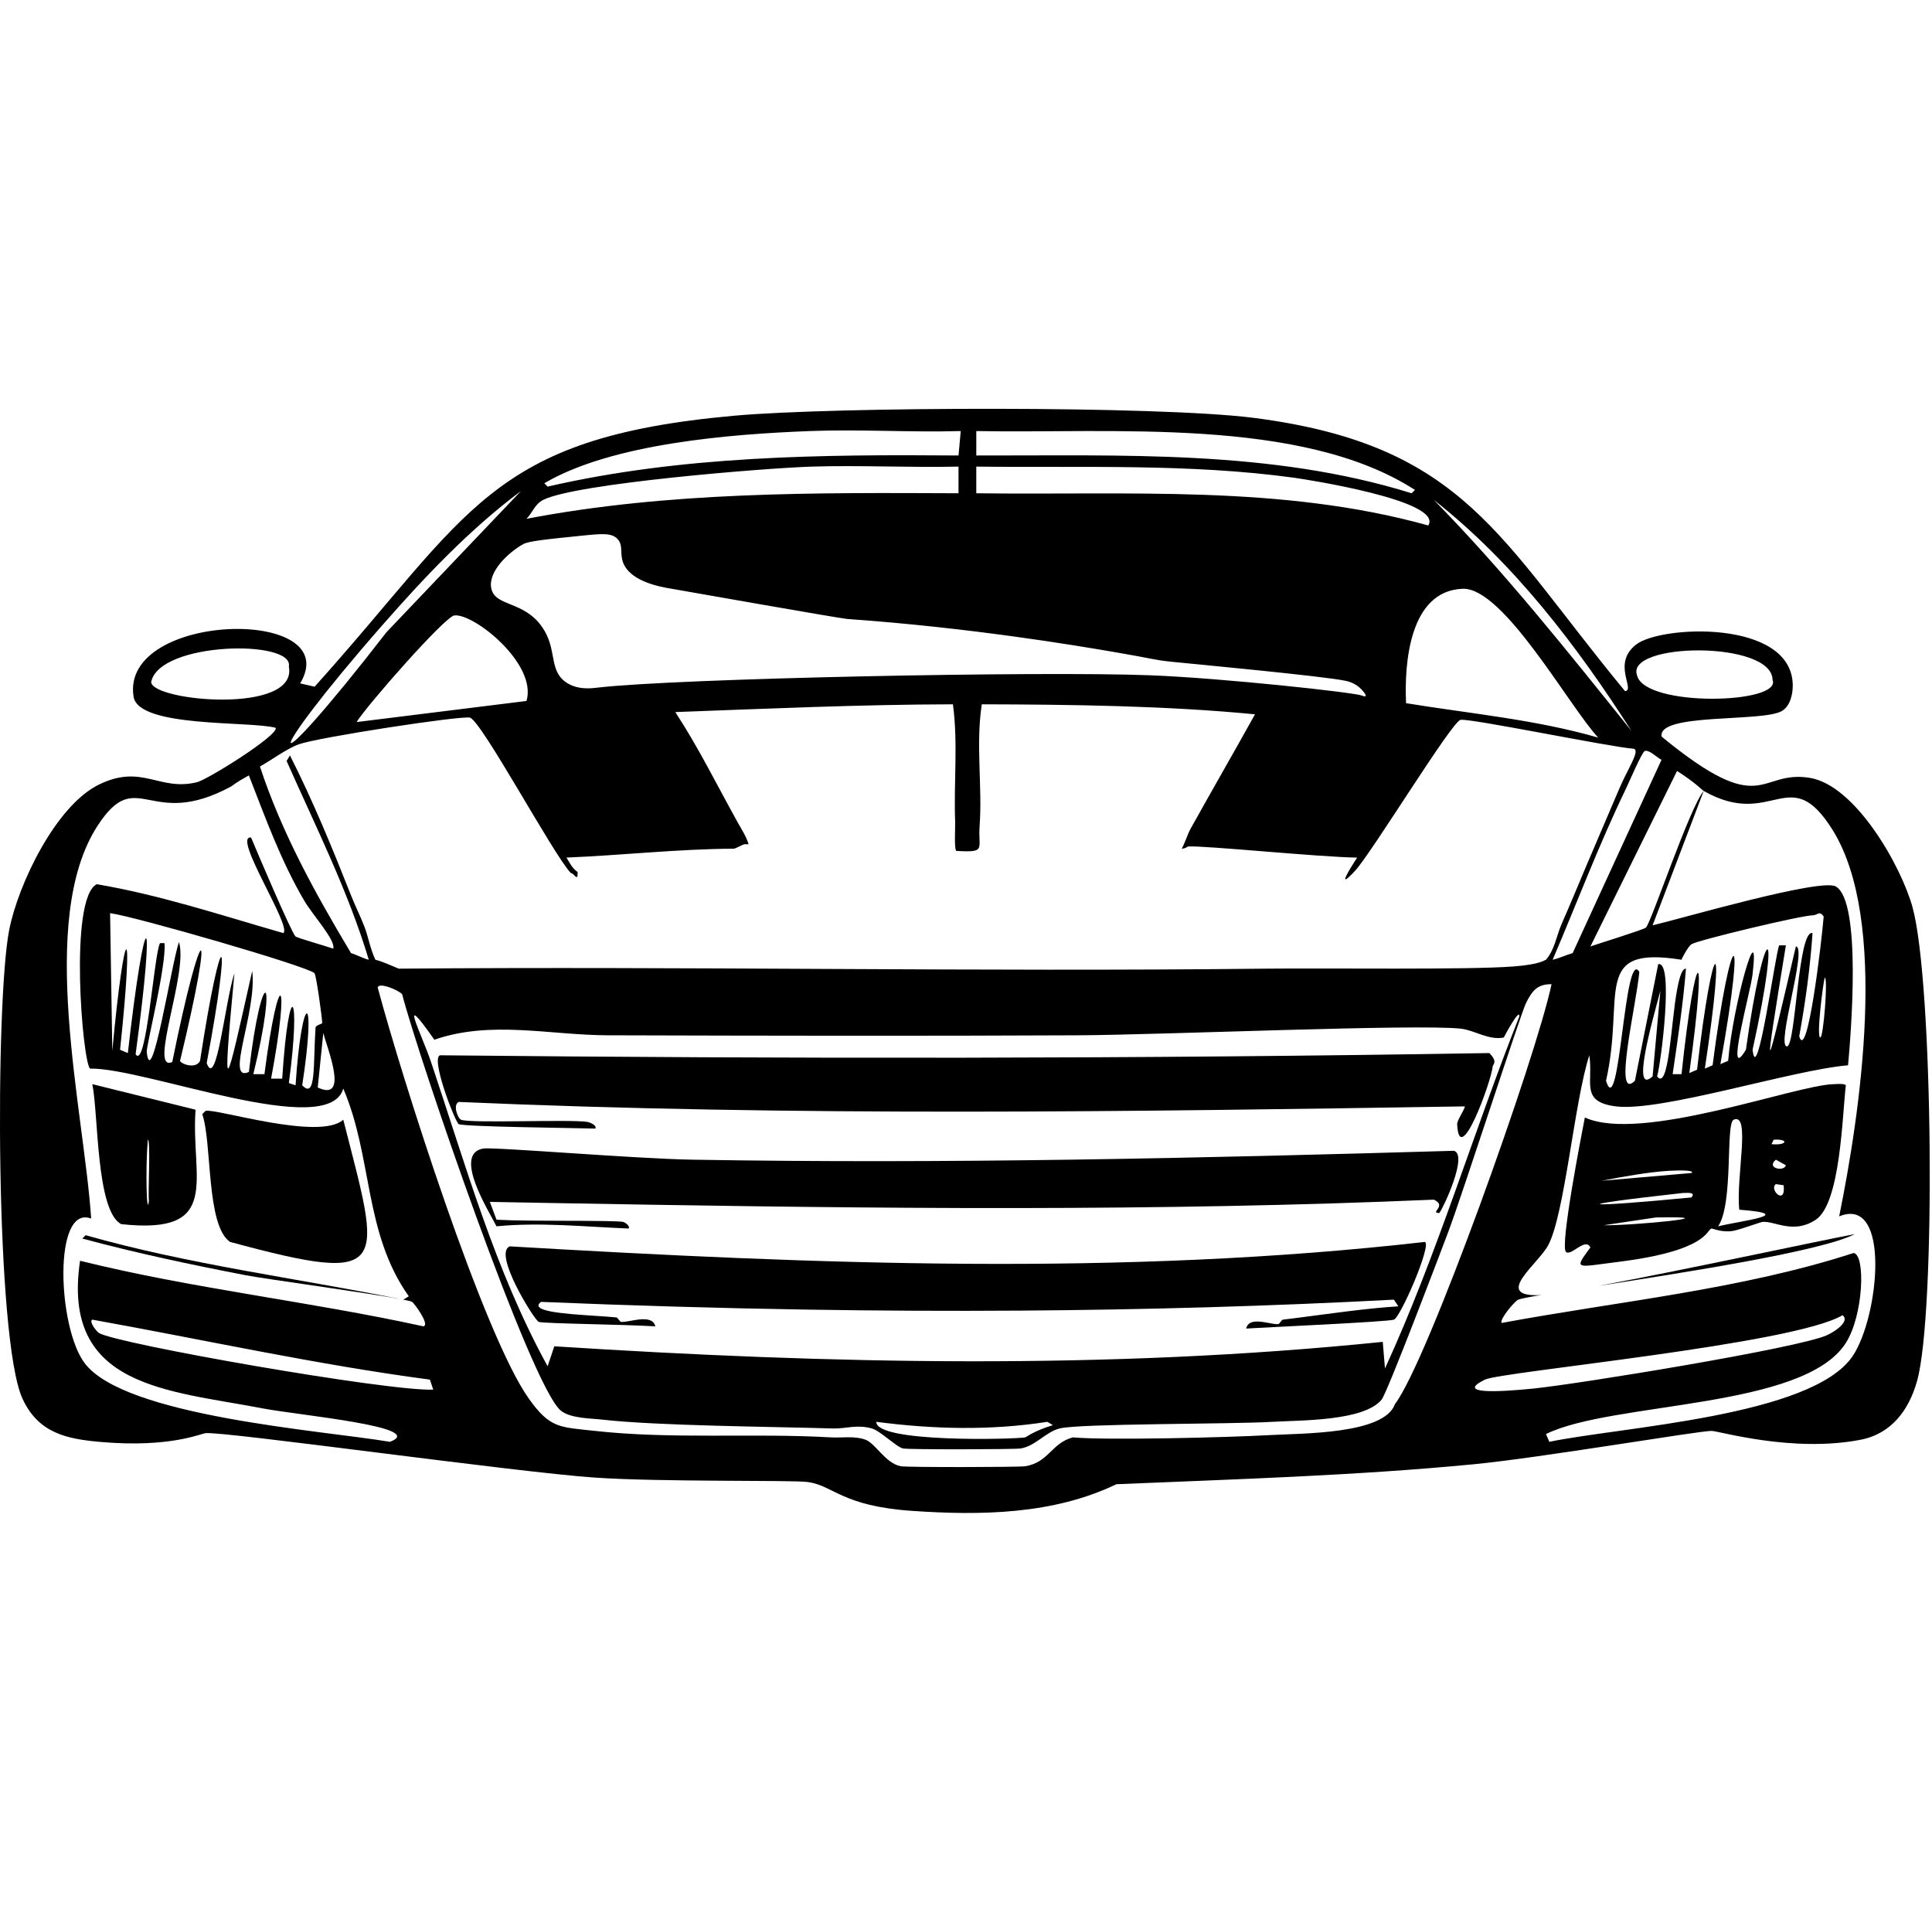
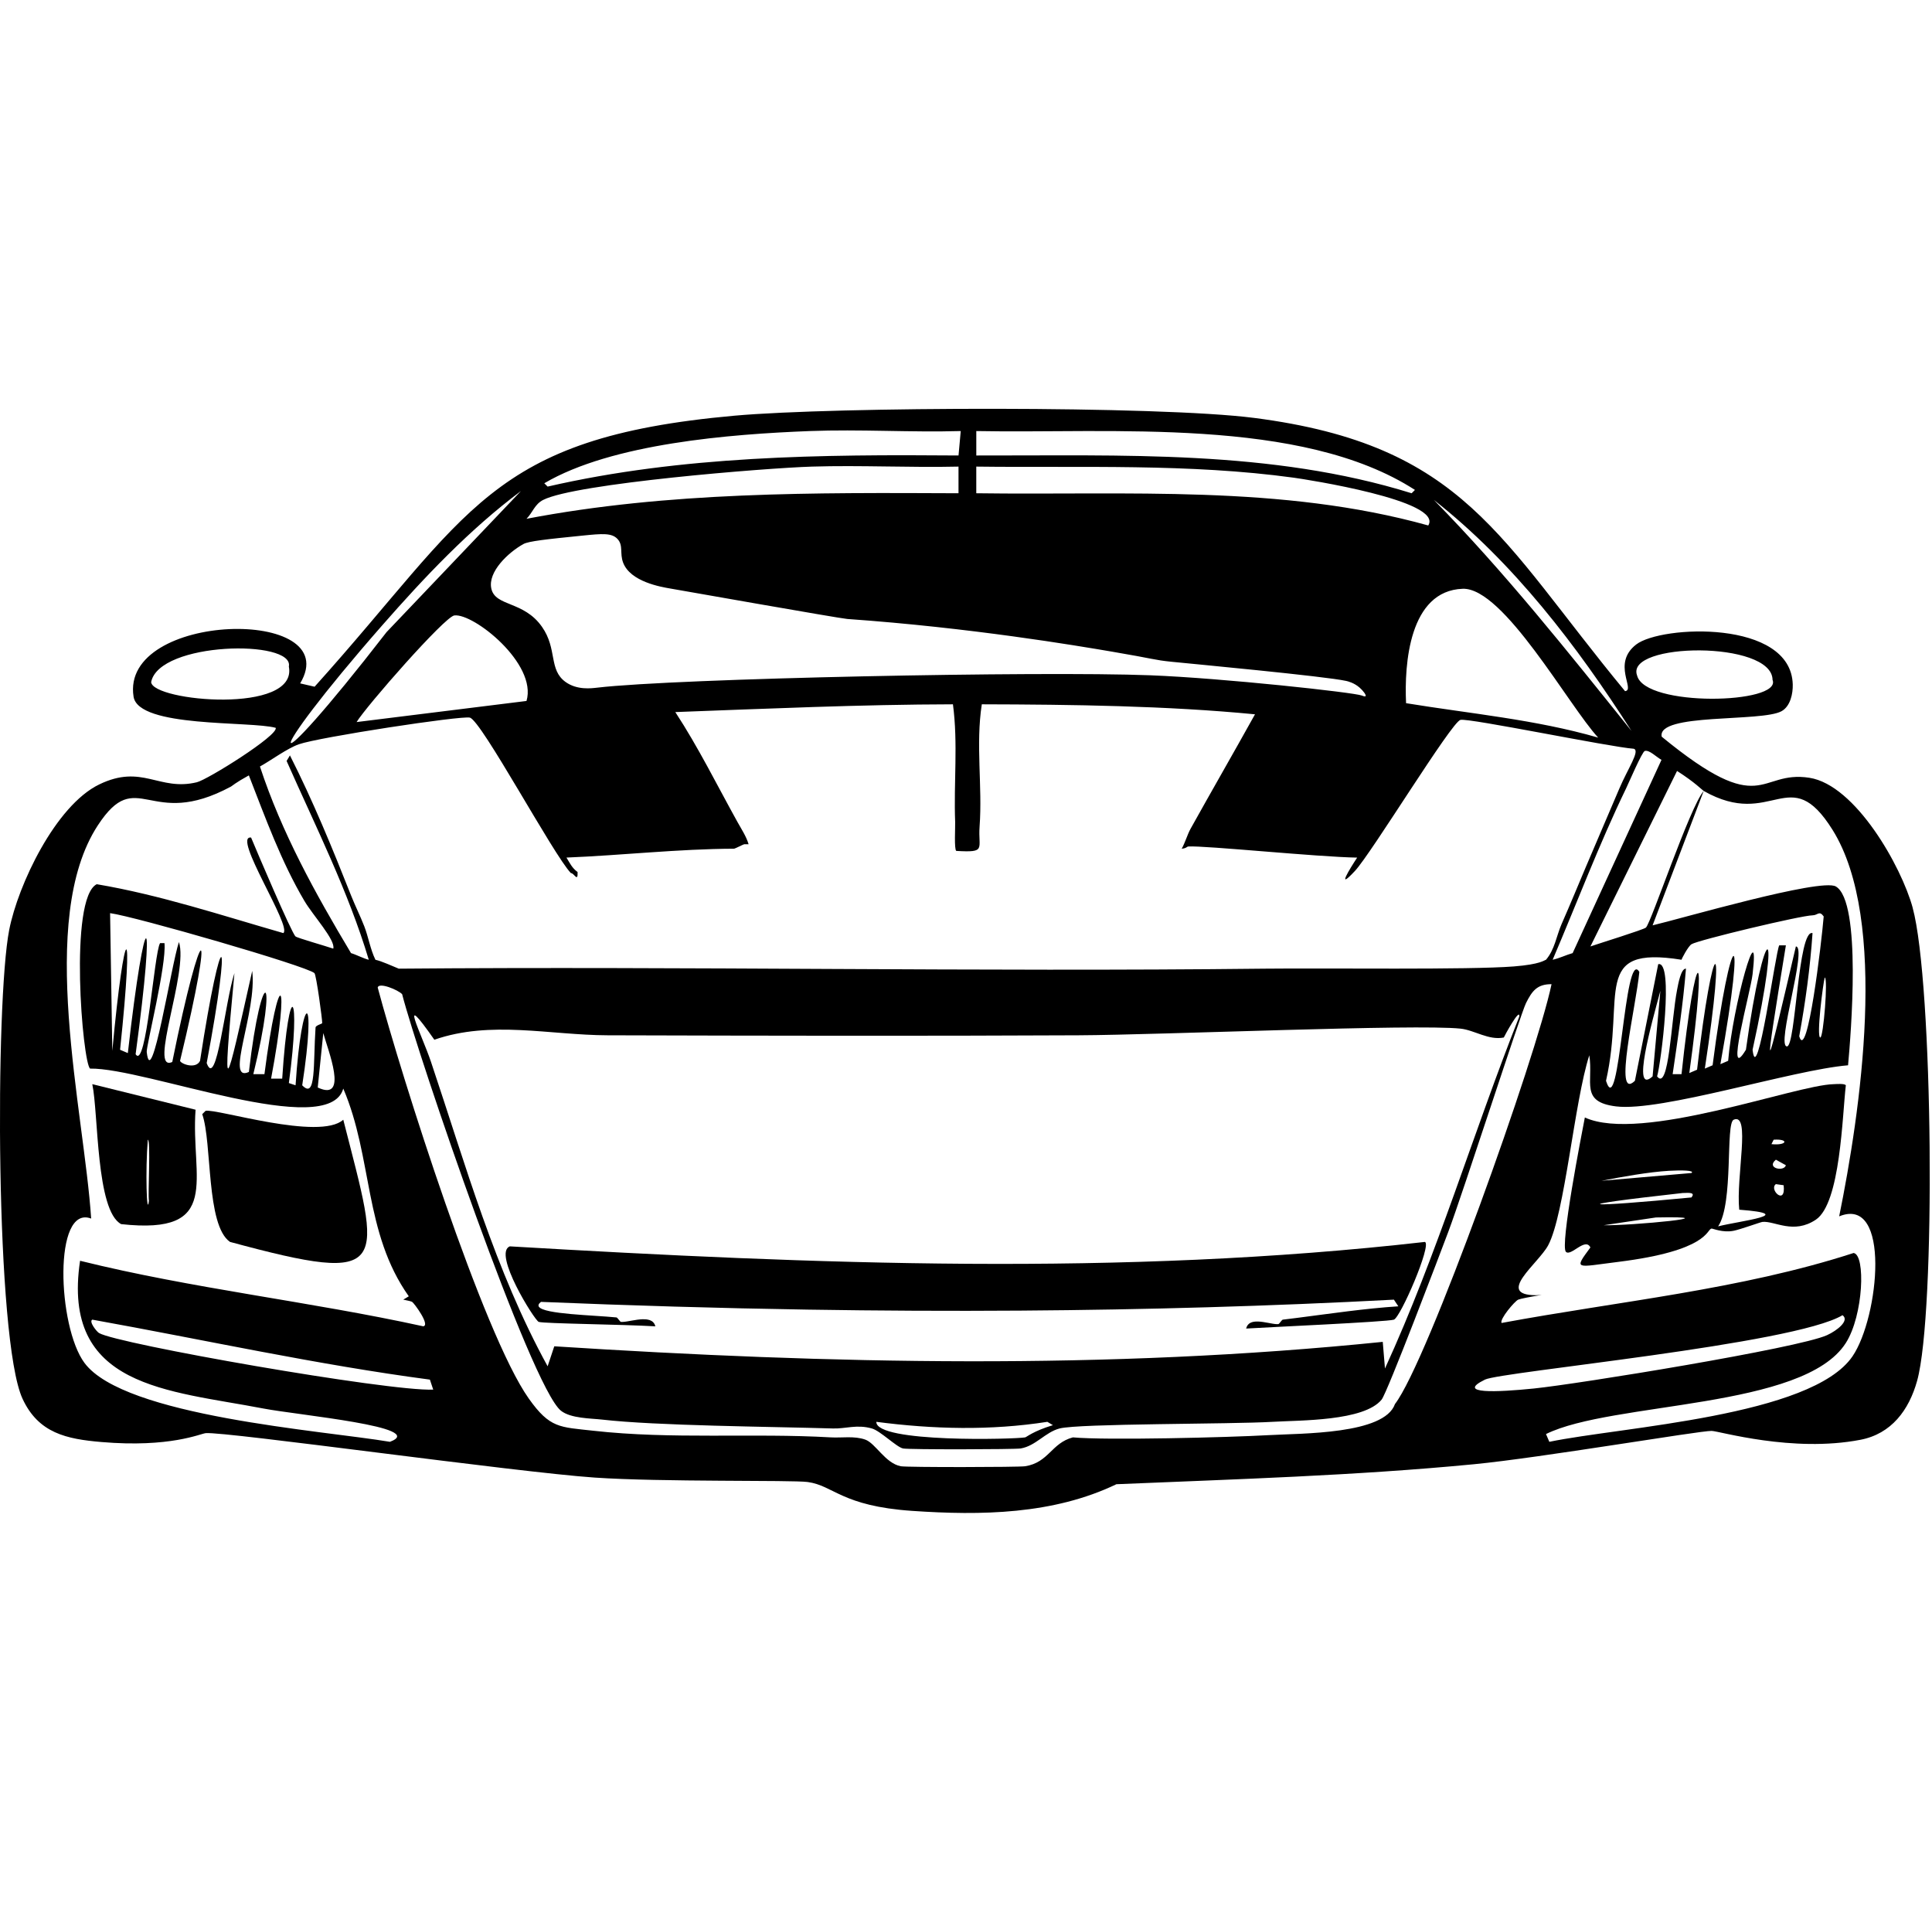
<svg xmlns="http://www.w3.org/2000/svg" id="Layer_2" viewBox="0 0 1201.38 1200">
  <defs>
    <style>.cls-1{fill:#000;}.cls-1,.cls-2{stroke-width:0px;}.cls-2{fill:none;}</style>
  </defs>
  <g id="Layer_1-2">
    <path class="cls-1" d="M1064.24,763.83c.68-.15,6.95,2.76,13.81,1.38,4.33-.87,16.74-5.41,17.95-5.52,7.54-.7,19.24,7.92,33.15-1.38,15.36-10.26,16.42-64.78,18.65-83.56-.87-1.22-5.87-.73-7.6-.69-23.86.54-119.86,36.66-154.69,20.72-2.01,10.42-15.62,79.98-11.74,83.56,3.18,2.92,12.07-9.26,15.19-2.76-10.57,14.31-9.08,12.25,17.26,8.98,56.12-6.98,54.92-20.05,58.01-20.72ZM1104.3,736.21q2.42.35,4.83.69c1.5,13.1-9.39,2.65-4.83-.69ZM1104.3,721.02q3.11,1.73,6.22,3.45c-1.12,4.26-12.57,1.83-6.22-3.45ZM1102.92,708.59c9.68-.63,8.49,3.76-1.38,2.76l1.38-2.76ZM1078.06,696.16c10.78-4.66,1.37,35.51,3.45,55.94,37.5,2.86.47,6.93-13.12,10.36,9.71-14.41,4.48-64.05,9.67-66.3ZM1038,727.92c7.29-.43,16.11-.32,13.81,1.38q-27.97,2.42-55.94,4.83c13.04-2.51,29.01-5.44,42.13-6.22ZM1046.29,741.73c4.9-.25,7.83-.2,5.52,2.76-66.09,6.34-82.85,5.84-5.52-2.76ZM997.26,761.76q16.23-2.42,32.46-4.83c49.02-.96-15.75,5.21-32.46,4.83Z" />
    <path class="cls-1" d="M797.68,820.46c-.08,0-.17.06-.27.14-.51.39-1.29,1.54-1.89,2.18-.24.26-.45.43-.6.45-.31.03-.64.04-1.01.03-2.93-.11-7.63-1.51-11.66-1.63-3.52-.1-6.52.78-7.36,4.37,13.04-.81,87.46-4.14,91.85-5.52,4.11-1.3,23.66-46.54,19.34-48.34-188.81,21.48-379.76,13.87-569.03,2.76-10.88,4.09,15.42,46.16,17.96,46.96,3.46,1.09,51.95,1.54,72.51,2.76-.5-2.05-1.75-3.22-3.42-3.84-.17-.06-.36-.1-.54-.15-1.16-.33-2.48-.46-3.89-.42-4.3.12-9.33,1.54-12.47,1.67-.39.02-.76.01-1.08-.02-.15-.01-.36-.19-.6-.45-.36-.39-.79-.95-1.18-1.43-.13-.16-.26-.31-.38-.44-.24-.26-.45-.43-.6-.45-14.76-1.46-45.01-1.97-48.23-6.62-.6-.86-.26-1.87,1.27-3.05,55.22,2.29,110.47,3.93,165.73,4.81,44.21.71,88.42.93,132.63.62,77.37-.54,154.72-2.72,232.01-6.81.24.36.43.65.6.9.81,1.22,1.02,1.53,2.16,3.24-21.06,1.37-41.93,4.51-62.85,7.18-2.99.38-5.98.75-8.97,1.11Z" />
    <path class="cls-1" d="M75.34,761.07c63.53,7,43.13-28.37,46.27-71.13q-32.11-7.94-64.22-15.88c3.86,18.13,2.24,78.67,17.95,87.01ZM91.92,708.59c1.91,0-.02,33.93.69,37.98-1.37,11.2-2.29-19.31-.69-37.98Z" />
    <path class="cls-1" d="M213.46,696.16c-14.57,13.27-79.03-7.08-85.63-5.52q-1.04,1.04-2.07,2.07c6.24,17.87,2.26,69.05,17.26,79.42,101.68,27.52,93.9,15.97,70.44-75.96Z" />
-     <path class="cls-1" d="M249.15,807.71c-65.31-13.13-131.66-21.49-195.91-39.74q-1.04,1.04-2.07,2.07c33.42,9.02,67.56,16.23,101.51,22.79,12.27,2.37,74.91,10.82,96.47,14.88Z" />
-     <path class="cls-1" d="M1153.33,767.28c-25.89,4.94-108.57,22.81-159.29,32.17,55.41-8.62,139.28-21.7,159.29-32.17Z" />
-     <path class="cls-1" d="M390.94,763.83h0c.47-.97-.21-1.98-1.1-2.75-.67-.58-1.45-1.04-1.96-1.26-.17-.07-.31-.12-.4-.14-1.44-.25-5.26-.4-10.52-.5-4.48-.08-10-.12-15.98-.15h-.03c-3.99-.02-8.19-.03-12.42-.04-5.32-.02-10.69-.04-15.76-.08-1.98-.02-3.91-.04-5.78-.06-6.7-.08-12.55-.22-16.62-.45-.58-.03-1.12-.07-1.63-.1q-2.07-5.52-4.14-11.05c12.23.22,24.46.45,36.69.67,85.61,1.54,171.22,2.91,256.83,3.14,12.23.03,24.46.04,36.69.02,85.6-.12,171.2-1.53,256.78-5.22,8.66,3.88-3.06,8.41,3.45,8.29,3-4.12,17.91-36.49,8.98-38.67-157.79,4.6-315.86,8.23-473.73,5.52-36.06-.62-123.42-8-129.83-6.91-19.02,3.25,3.41,38.72,8.29,48.34,27.27-2.65,54.92.29,82.18,1.38Z" />
    <path class="cls-1" d="M1189.37,564.37c-7.03-25.75-35.59-76.35-64.22-80.8-32.18-5-28.26,26.62-91.85-25.55-3.11-14.89,62.25-8.93,74.58-15.88,5.49-3.1,7.05-10.98,6.91-16.57-1.04-40.54-81.91-36.85-97.37-24.86-15.33,11.89-.28,28.25-6.91,29-78.15-94.49-99.68-153.01-230.65-169.88-59.37-7.65-260.68-6.99-323.19-1.38-153.12,13.75-163.89,60.55-261.04,168.5q-4.49-1.04-8.98-2.07c28.64-47.92-112.02-44.79-103.59,8.29,3.09,19.44,72.54,14.99,88.39,19.34,1.73,4.69-42.37,32.23-49.03,33.84-23.63,5.71-33.98-11.62-60.77,1.38-27.06,13.13-50.44,62.33-55.94,90.47-8.71,44.59-8.62,254.86,8.29,291.42,9.91,21.44,27.41,25.09,49.03,26.93,42.74,3.65,61.63-5.22,64.91-5.52,12.12-1.11,192.8,24.27,241.7,27.62,41.44,2.85,123.05,1.46,132.59,2.76,16.26,2.22,21.04,14.94,64.91,17.95,42.86,2.94,87.85,2.29,127.07-16.57,74.06-3.12,148.56-5.31,222.36-12.43,41.7-4.03,140.32-20.87,147.78-20.72,4.67.09,50.29,13.68,92.54,5.52,19.27-3.72,30.15-18.47,35.22-36.6,11.74-42.03,9.95-247.59-2.76-294.18ZM1102.23,422.69c6.07,15.06-79.37,17.16-84.25-2.76-7.58-20.59,83.98-21.82,84.25,2.76ZM1022.81,466.89c2.84-.78,7.08,3.75,10.36,5.52q-27.62,60.08-55.25,120.16c-4.08,1.15-8.26,3.24-12.43,4.14,15.13-35.36,28.81-71.73,45.58-106.35,1.7-3.5,10.02-23.01,11.74-23.48ZM1014.52,454.45c-39.63-49.34-78.53-98.42-122.92-143.64,49.58,38.94,89.11,90.77,122.92,143.64ZM909.56,366.06c25.41-.91,66.1,73,84.25,92.54-38.92-11.26-79.56-14.89-119.47-21.41-1.16-24.25,1.93-69.93,35.22-71.13ZM607.08,268c83.14,1.68,201.95-9.11,272.78,36.6q-1.04,1.04-2.07,2.07c-87.43-27.2-180.2-23.28-270.7-23.48v-15.19ZM607.08,290.1c65.62.83,132.24-2.04,197.5,6.91,6.96.95,93.31,14.21,83.56,29.69-91.21-25.42-187.31-18.71-281.06-20.03v-16.57ZM503.5,268c31.22-1.2,62.68.89,93.92,0q-.69,7.6-1.38,15.19c-85.46-.68-171.85.1-255.51,19.34q-1.04-1.04-2.07-2.07c42.14-24.8,115.98-30.57,165.05-32.46ZM337.76,310.82c20.03-10.28,138.39-19.84,167.12-20.72,30.33-.93,60.81.69,91.15,0v16.57c-89.81-.37-180.05-1.04-268.63,15.88,3.9-3.93,4.99-8.98,10.36-11.74ZM362.27,333c12.29-1.25,18.14-1.73,21.71,2.1,3.75,4.03,1.28,8.86,3.5,14.71,4.5,11.88,23.49,15.1,29.41,16.11,3.26.55,105.32,18.58,109.95,18.91,76.96,5.43,142.61,16.58,164.58,20.31,27.04,4.59,25.87,5.16,37.12,6.3,11.32,1.15,95.46,9,108.55,11.91,1.09.24,4.96,1.17,8.4,4.2,2.06,1.81,4.21,4.58,3.68,5.25-.38.48-2.04-.25-2.28-.35-4.77-1.94-86.48-10.86-131.67-12.61-68.47-2.65-293.99,1.87-343.87,7.7-3.69.43-12.49,1.58-19.61-3.5-10.73-7.66-5.02-20.49-14.71-34.32-11.39-16.28-29.05-12.45-31.52-23.81-2.25-10.37,10.53-22.44,19.96-27.66,3.29-1.82,14.49-2.99,36.77-5.25ZM327.4,435.81q-52.83,6.56-105.66,13.12c5.97-9.84,54.8-65.53,60.77-66.29,11.93-1.52,51.72,30.03,44.89,53.17ZM237.63,388.85c26.26-29.96,54.39-59.73,86.32-83.56q-41.78,43.85-83.56,87.7c-78.45,101.28-79.53,83.45-2.76-4.14ZM93.99,424.07c4.94-25.18,89.07-26.63,85.63-9.67,5.82,29.95-84.83,21.65-85.63,9.67ZM185.83,462.74c12.44-4.4,101.14-17.95,106.35-16.57,7.28,1.92,52,85.44,62.84,96.68,1.79-.28,4.44,6.15,4.14-.69-3.4-2.43-4.84-5.58-6.91-8.98,34.8-1.42,69.4-5.37,104.28-5.52.47,0,5.88-2.77,6.22-2.76.78.02,2.58,0,2.76,0-1.46-4.92-4.44-9.37-6.91-13.81-12.71-22.88-24.31-46.43-38.67-68.37,55.84-2.06,115.4-4.72,172.64-4.83,3.24,24.26.42,48.87,1.38,73.2.12,2.93-.71,16.96.69,17.95,19.05,1.1,13.47-1.06,14.5-15.19,1.84-25.06-2.51-50.91,1.38-75.96,56.16.14,115.2.91,169.88,6.22-13.21,23.77-26.83,47.38-40.05,71.13-2.04,3.67-3.38,8.66-5.53,12.43,2.98-.23,3.14-1.31,4.14-1.38,10.05-.67,80.75,6.56,104.97,6.91-4.61,6.99-13.37,21.17-1.38,8.29,10.39-11.17,60.03-92.61,65.61-93.92,5.32-1.25,92.89,16.88,107.73,17.95,4.21,1.13-3.66,12.29-8.98,24.86-9.15,21.64-18.61,43.22-27.62,64.91-2.74,6.59-5.45,12.8-8.29,19.34-3.17,7.29-4.19,15.73-9.67,22.1-1,.19-3.2,2.83-20.03,4.14-28.28,2.21-115.52.94-154.69,1.38-179.5,2.03-359.13-1.52-538.65,0-4.08-1.63-10.59-4.69-14.5-5.52-3.16-6.44-4.39-14.23-6.9-20.72-2.49-6.43-5.72-12.84-8.29-19.34-11.61-29.38-23.75-58.96-37.98-87.01q-1.04,1.73-2.07,3.45c18,40.72,38.28,80.85,51.1,123.61-3.19-.73-7.67-3.13-11.05-4.14-22.18-37.02-43.1-74.85-56.63-116.02,6.95-3.83,16.85-11.22,24.17-13.81ZM344.67,837.03q-2.07,6.22-4.14,12.43c-32.73-59.54-50.98-125.16-72.51-189.22-5.85-17.41-21.3-47.19,2.07-13.81,35.09-12.2,71.8-2.86,107.73-2.76,97.52.28,195.29.48,292.8,0,52.1-.25,209.2-7.1,237.56-4.14,8.7.91,17.49,7.41,26.93,5.52.33-.82,10.05-18.85,9.67-13.12-28.83,72.63-50.92,147.77-83.56,218.91q-.69-8.29-1.38-16.57c-171.41,17.5-343.47,13.77-515.17,2.76ZM654.73,886.06c-12.32,3.73-16.34,7.42-17.26,7.6-5.96,1.16-92.91,3.55-92.54-9.67,35.31,4.61,71.03,5.53,106.35,0q1.73,1.04,3.45,2.07ZM183.76,674.75q-2.07-.69-4.14-1.38c7.78-57.61.07-67.42-4.14-2.76h-6.91c12.18-64.71,4.83-71.85-4.14-2.76h-6.91c15.77-64.45,5.25-70.14-2.76-1.38-15.16,6.94,5.19-37.47,2.07-62.84-16.65,74.34-19.08,86.68-11.05,1.38-5.89,17.77-11.07,72.91-17.26,55.94,16.16-85.75,9.42-89.57-4.14-1.38-2.59,5.32-11.71,1.99-12.43,0,22.37-92.52,13.65-90.71-4.83.69-15.13,6.9,10.24-56.36,4.14-74.58-4.77,14.17-17.13,94.05-20.03,68.37-.39-3.41,12.37-54.08,11.05-67.68h-2.76c-3.69,6.02-8.52,79.46-15.19,69.06,12.88-95.21,6.03-96.66-4.84-.69q-2.42-1.04-4.83-2.07c8.97-85.26,2.78-81.37-4.83.69q-.69-42.82-1.38-85.63c15.48,2.04,122.15,32.85,127.07,37.29,1.17,1.05,4.95,29.14,4.83,31.08-.03.48-4.05,1.33-4.14,2.76-1.53,22.77.46,45.02-8.29,35.91,9.23-59.75-.25-59.47-4.14,0ZM201.03,642.29c2.64,10.03,16.18,43.06-3.45,33.84q1.73-16.92,3.45-33.84ZM242.46,896.42c-42.07-7.07-165.13-15.73-189.91-49.03-16.84-22.63-19.52-98.76,4.14-89.77-4.42-67.05-34.1-185.99,4.14-244.46,24.71-37.78,31.81,3.43,82.87-24.17h0c.57-.31,2.82-2.4,11.05-6.91,10.32,26.44,20.05,53.51,34.53,78.03,5.43,9.19,19.5,24.41,17.96,29.69-4.77-1.66-22.36-6.61-23.48-7.6-2.53-2.23-24.39-53.67-27.62-61.46-12.12-1.68,25.74,55.55,20.03,59.39-38.38-11.01-76.68-23.76-116.02-30.39-17.49,8.78-8.79,110.99-4.14,114.64,34.49-.59,148.33,44.74,157.45,12.43,18.39,42.95,12.66,89.48,40.74,129.14q-1.72,1.03-3.44,2.07c2.96.58,4.92,1.06,5.51,1.39,1.12.61,11.5,14.58,6.91,15.19-70.71-15.49-143.6-23.42-213.39-40.74-11.84,78.99,54.89,80.48,113.95,91.85,21.32,4.1,103.05,11.55,78.72,20.72ZM61.53,828.75c-1.46-.91-6.4-7.06-4.14-8.29,69.97,12.59,139.44,27.97,209.93,37.29q1.04,3.11,2.07,6.22c-27.74,1.19-196.92-28.44-207.86-35.22ZM867.43,872.94c-6.61,18.92-57.82,18.16-78.73,19.34-25.16,1.42-100.82,3.29-121.54,1.38-13.41,3.53-14.94,15.61-29.69,17.95-3.93.62-73.55.73-77.34,0-9.66-1.86-15.72-14.33-22.1-16.57-6.86-2.41-14.38-.98-21.41-1.38-49.07-2.81-98.61,1.37-147.78-4.14-20.78-2.33-26.86-1.4-40.05-20.03-28.43-40.14-78.89-199.39-93.92-255.51.71-3.49,12.7,1.46,15.19,4.14,9.78,38.12,80.03,244.01,98.75,258.96,6.06,4.84,18.61,4.73,25.55,5.52,33.86,3.88,104.59,4.36,143.64,5.52,7.95.24,14.73-2.67,24.17,0,5.26,1.49,15.28,11.55,19.34,12.43,3.58.77,69.59.61,73.2,0,9.38-1.59,15.31-10.15,24.17-12.43,12.21-3.14,106.32-2.58,132.59-4.14,16.97-1.01,56.7-.32,67.67-13.81,3.54-4.35,36.34-90.7,41.44-104.28,9.32-24.82,44.98-135.54,48.34-142.26,3.75-7.48,6.89-11.79,15.88-11.74-9.51,45.29-77.2,234.97-97.37,261.04ZM923.37,857.75c10.16-4.98,192.05-21.84,222.36-40.05,4.61,3.29-3.39,9.59-9.67,12.43-17.97,8.13-154.57,30.32-182.31,33.15-22.63,2.3-48.79,3.5-30.38-5.52ZM1151.95,843.25c-25.49,37.42-144.01,43.89-188.53,53.17q-1.04-2.42-2.07-4.83c41.31-20.32,160.18-15.33,186.45-56.63,11-17.28,12.37-54.85,4.83-55.94-70.28,22.8-146.03,29.97-218.91,43.51-1.34-2.35,8.25-13.64,10.36-14.5,1.51-.61,6.75-1.63,14.64-2.96-1.45.13-2.66.2-3.59.2-25.54-.06,1.59-19.77,7.6-31.08,10.33-19.46,16.23-89.33,25.55-118.09,2.62,16.73-5.95,28.97,16.57,31.77,28.15,3.5,110.05-22.74,144.33-25.55,1.75-19.01,8.58-101.74-7.6-111.18-9.3-5.42-97.25,20.3-113.94,24.17q15.88-41.78,31.77-83.56c-8.74,10.19-32.59,81.74-35.91,84.94-1.31,1.27-29.46,9.96-34.53,11.74q26.93-54.56,53.87-109.11c11.39,7.28,15.67,11.92,16.57,12.43,42.93,24.32,53.22-18.8,80.11,24.17,35.19,56.25,17.14,176.41,4.14,240.32,32.33-13.24,24.83,62.72,8.29,87.01ZM1118.8,644.36c3.88-21.26,6.81-42.65,8.29-64.22-9.09-2.58-10.4,70.37-15.88,70.44-7,.09,12.88-61.83,5.52-62.15-19.67,84.25-20.68,88.11-6.21-.69h-4.14c-2.29,4.09-13.79,89.71-16.57,64.91,18.59-84.39,7.26-82-4.14,0-13.5,22.4,2.82-35.58,4.14-46.96,4.71-40.42-12.33,19.3-15.19,53.86q-2.42,1.04-4.83,2.07c16.73-92.77,6.46-86.8-4.84.69q-2.42,1.04-4.83,2.07c13.6-89.29,4.97-84.24-4.83.69q-2.42,1.04-4.83,2.07c11.8-84.92,3.87-81.4-4.84.69h-5.52c3.21-21.85,6.5-43.56,8.29-65.6-3.12-.19-4.82,9.49-5.52,13.12-3.69,18.97-5.07,63.69-12.43,53.86,2.33-7.68,10.62-72.19.69-69.75q-7.25,36.26-14.5,72.51c-13.79,13.28.73-46.25,2.76-67.68-9.35-16.09-12.18,94.51-20.72,67.68,12.09-53.34-9.5-84.27,46.96-75.27.05-.58,4.07-8.34,6.22-9.67,4.14-2.57,68.01-17.86,75.27-17.95,3.31-.04,4.11-3.19,6.91.69-1.35,16.36-10.18,90.99-15.19,74.58ZM1134.68,607.76c2.16,0-.82,37.5-2.76,37.29-2.59-.27,1.79-34.23,2.76-37.29ZM1027.64,669.22c-13.36,12.15-.6-33.03,4.83-53.17q-2.42,26.59-4.83,53.17Z" />
-     <path class="cls-1" d="M394.94,702.41c-8.25-.22-16.5-.45-24.72-.73,1.14-2.26-4.03-4.01-4.84-4.14-10.76-1.74-72.98,1.02-78.72-1.38-2.04-.85-5.23-9.38-1.38-11.05,208.49,9.12,417.1,6.06,625.66,2.76-.57,2.63-4.94,8.75-4.84,11.05,1.3,28.37,21.37-26.95,22.1-35.91.1-1.23,3.4-2.72-2.07-8.29-217.51,3.63-435.05,3.61-652.59,1.38-.47.35-.84.63-1.18.89.21-.15.37-.28.63-.47-4.11,4.72,10.25,41.52,12.29,42.4,3.9,1.68,73.29,2.37,84.94,2.76,8.23.28,16.48.51,24.72.73Z" />
    <rect class="cls-2" x="1.38" width="1200" height="1200" />
  </g>
</svg>